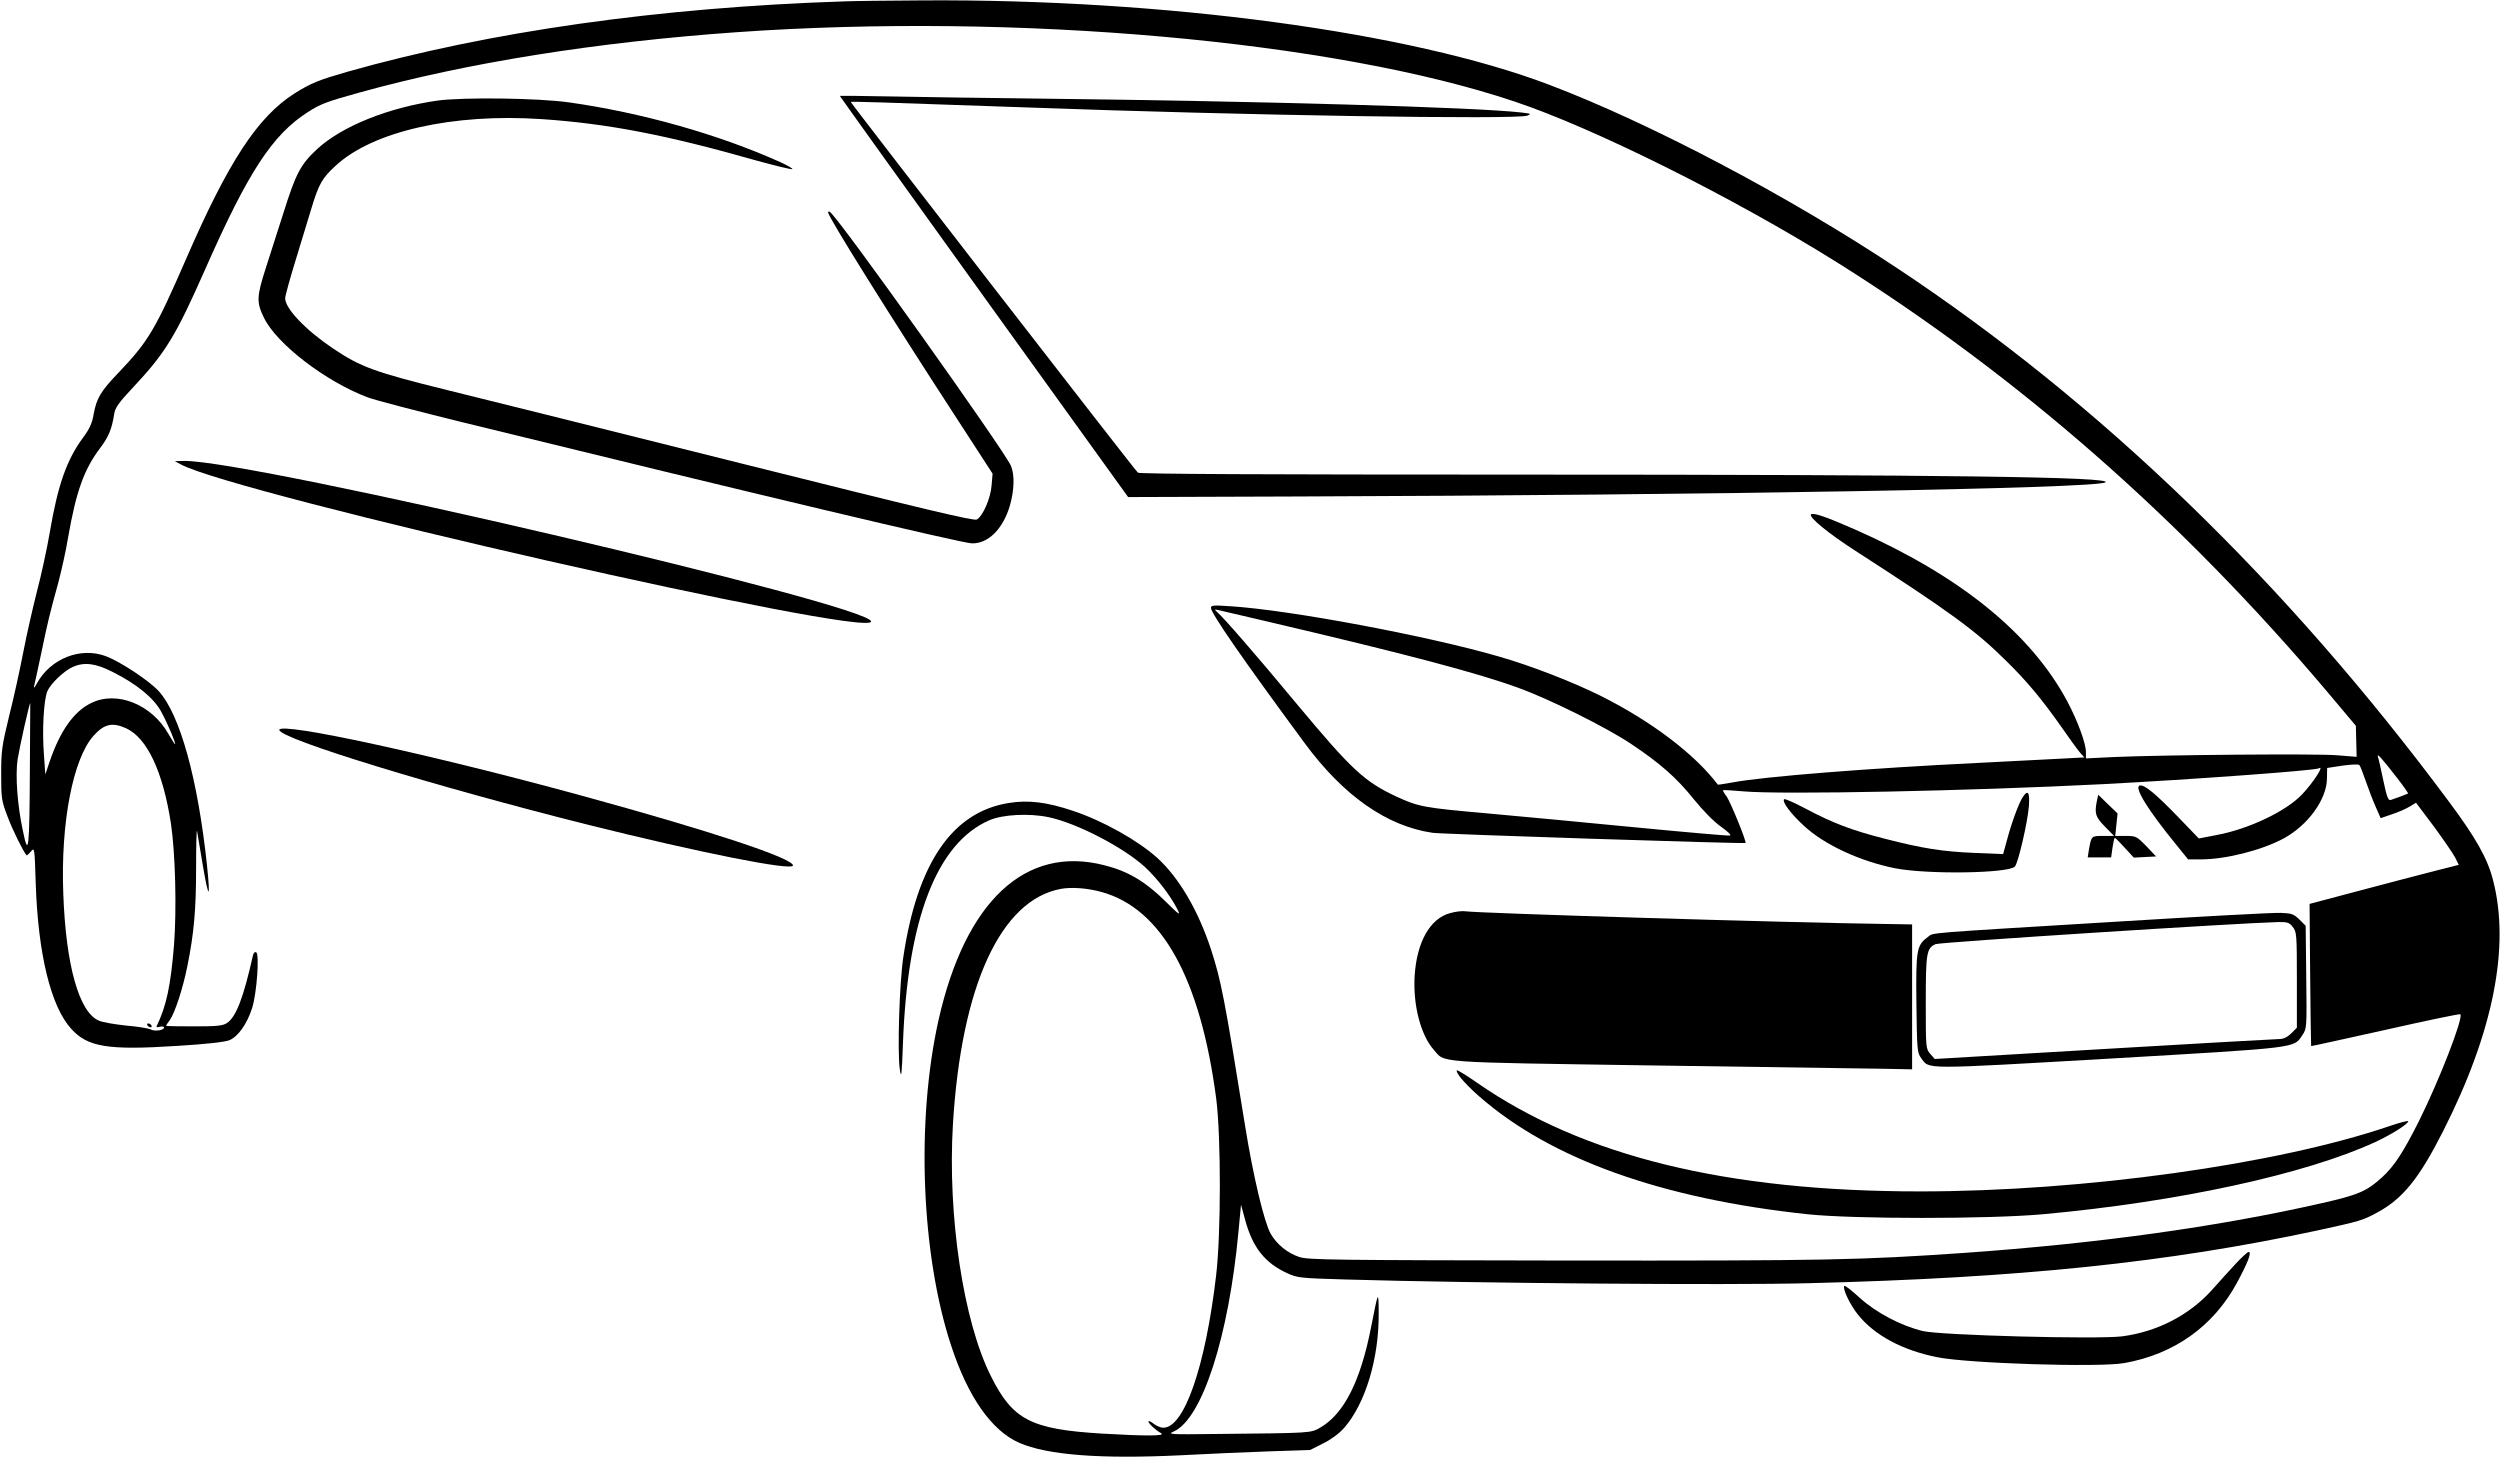
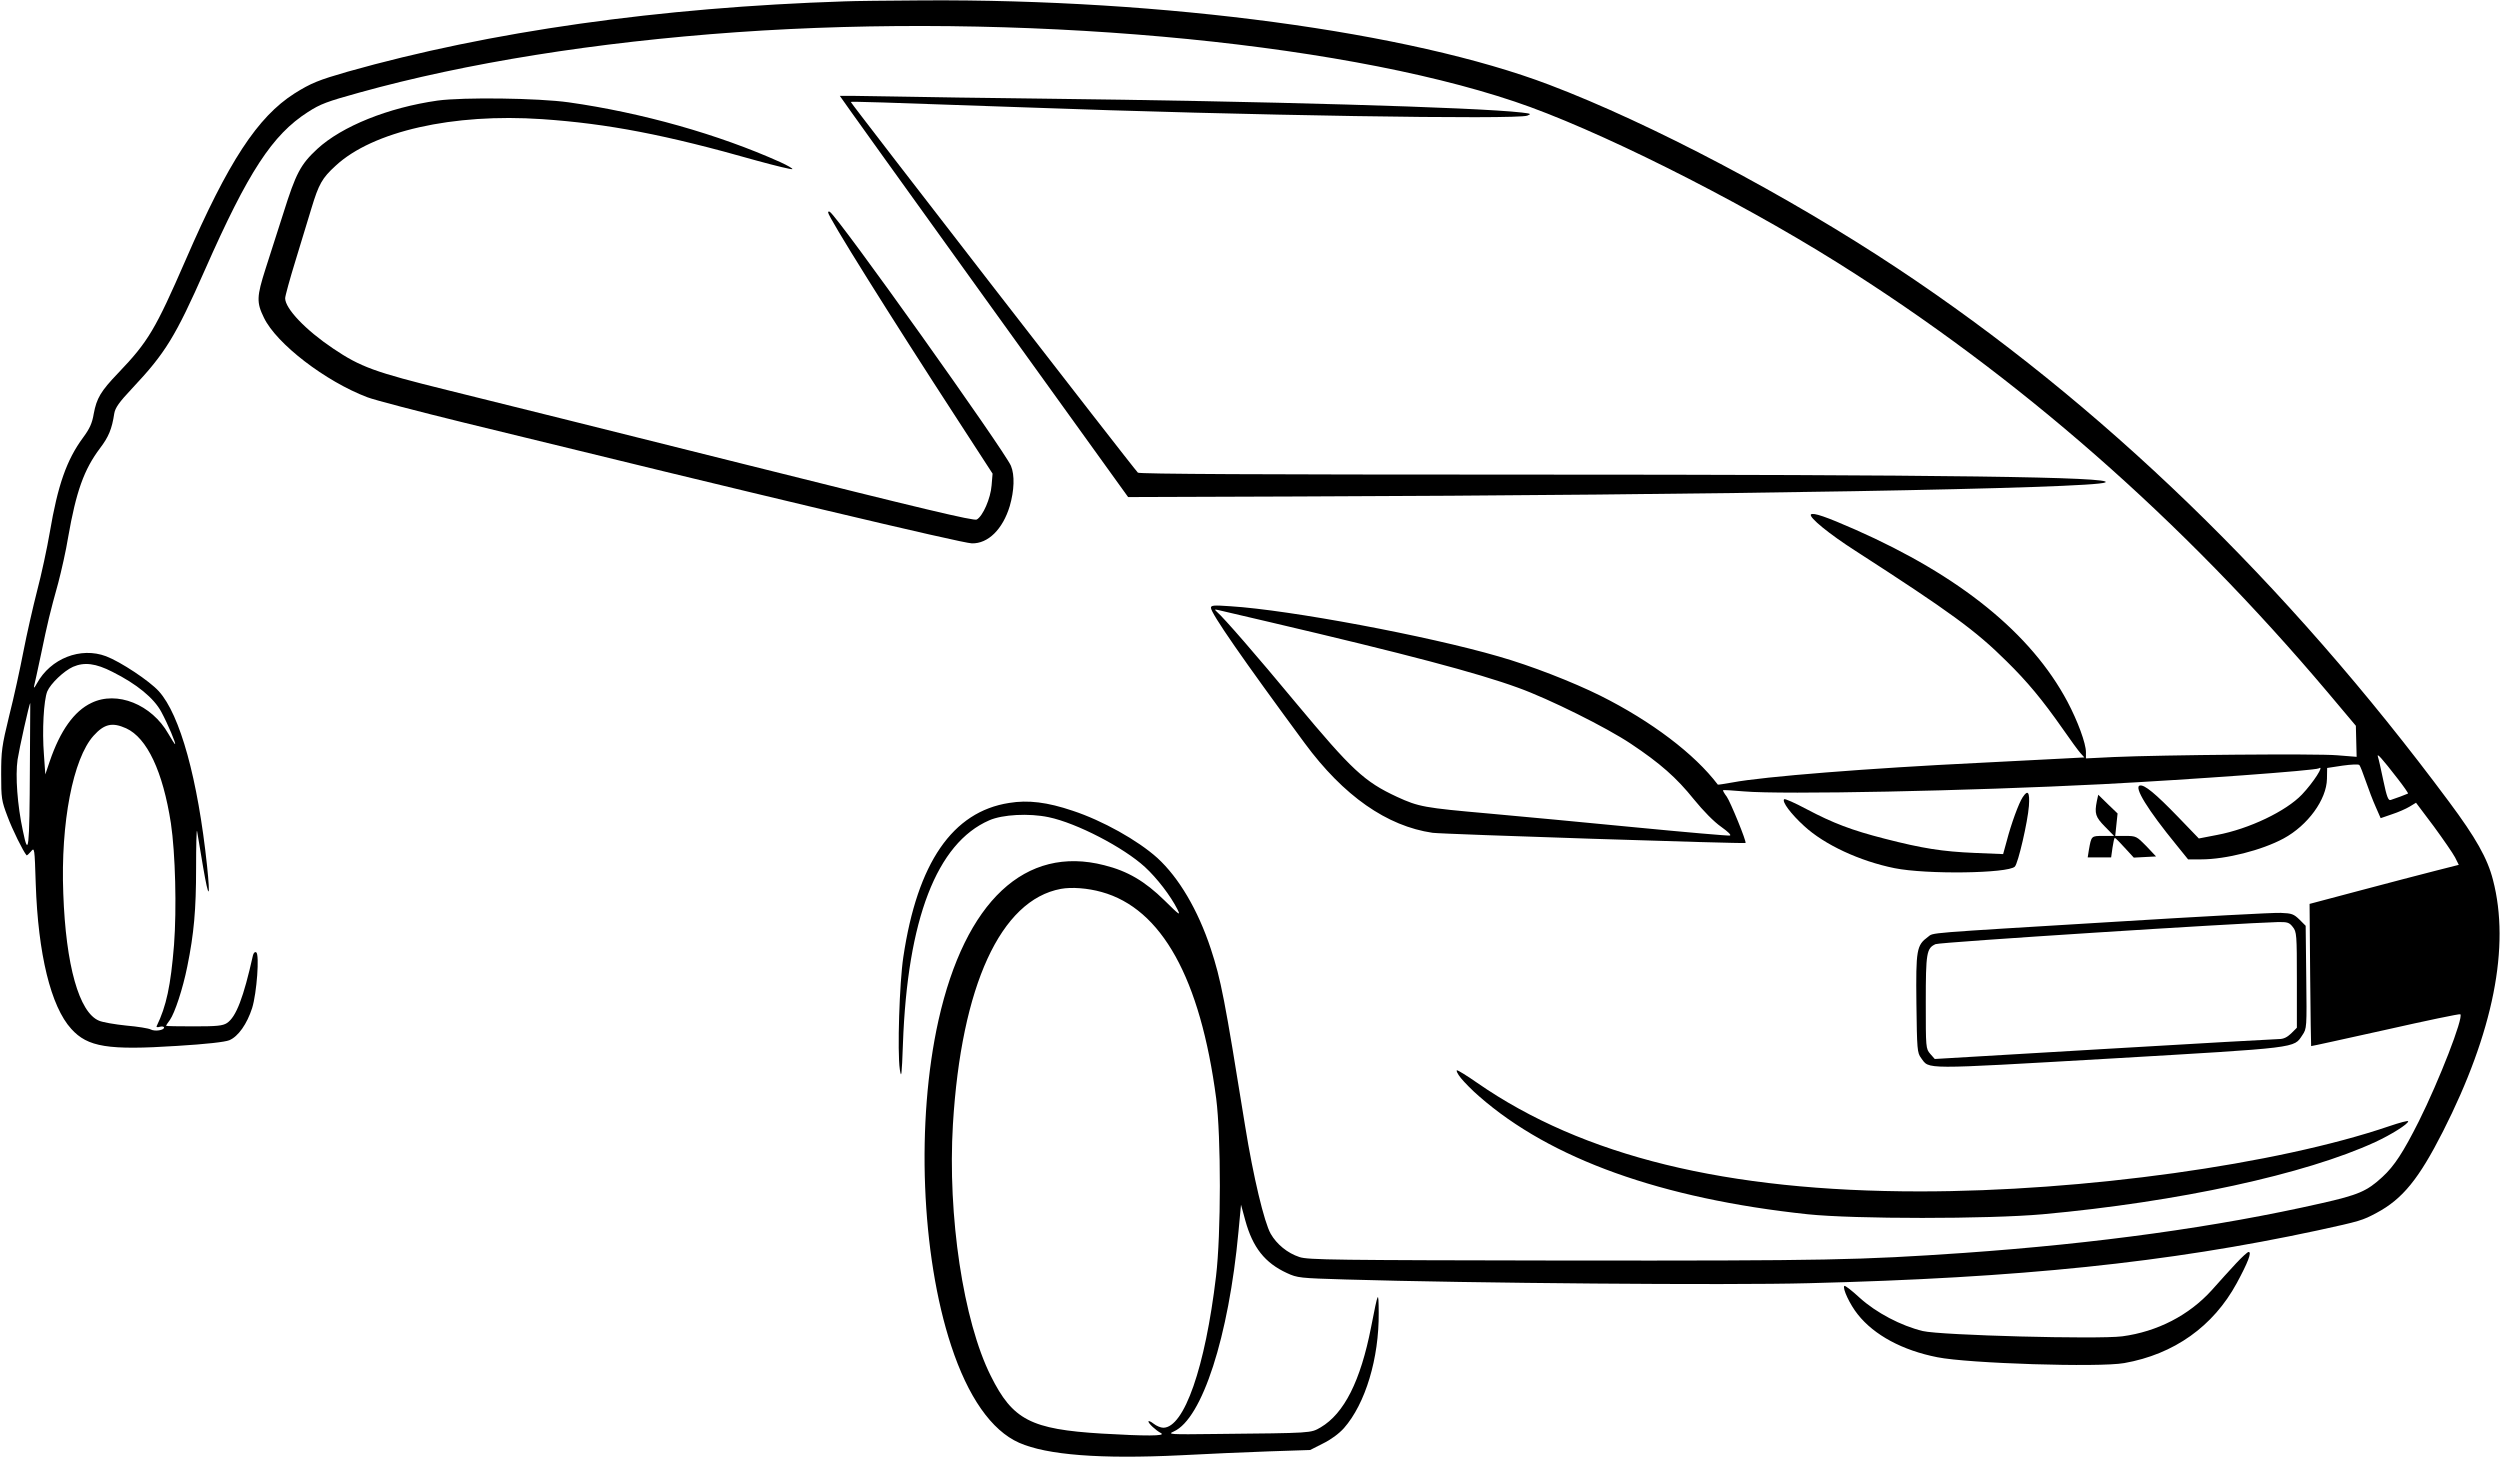
<svg xmlns="http://www.w3.org/2000/svg" version="1.0" width="1280pt" height="746pt" viewBox="0 0 1280 746" preserveAspectRatio="xMidYMid meet">
  <g transform="translate(0,746) scale(0.1,-0.1)" fill="#000000" stroke="none">
    <path d="M4325 7453 c-951 -31 -1816 -154 -2545 -360 -149 -43 -187 -58 -273 -112 -188 -120 -338 -348 -556 -851 -156 -358 -192 -419 -346 -580 -90 -94 -110 -129 -125 -208 -8 -49 -21 -77 -55 -123 -84 -114 -129 -243 -170 -484 -14 -82 -43 -217 -65 -300 -21 -82 -53 -222 -70 -310 -17 -88 -49 -236 -73 -330 -38 -156 -41 -181 -41 -300 0 -122 2 -135 32 -214 25 -68 81 -181 98 -200 2 -2 12 7 22 19 19 23 19 21 25 -166 12 -358 77 -627 182 -742 84 -93 188 -110 542 -87 149 9 245 20 267 29 46 19 91 84 117 165 24 78 38 274 21 285 -7 4 -14 -3 -17 -16 -48 -215 -86 -315 -133 -346 -22 -14 -50 -17 -169 -17 -79 0 -143 1 -143 3 0 2 9 15 20 30 25 36 66 159 89 274 34 167 45 290 45 503 0 116 2 201 5 190 2 -11 16 -94 31 -185 29 -169 38 -165 20 8 -47 443 -138 773 -247 893 -48 53 -196 151 -270 179 -130 49 -284 -11 -354 -139 -11 -20 -17 -27 -15 -16 3 11 19 85 36 165 34 164 45 210 88 365 16 61 40 166 51 235 41 234 81 346 163 455 44 58 61 98 73 178 5 29 24 57 93 130 169 180 220 263 372 607 221 501 345 690 526 806 65 42 98 54 264 100 547 152 1210 258 1930 309 1431 101 3057 -43 3985 -355 410 -137 1126 -495 1650 -823 927 -581 1766 -1317 2514 -2203 l143 -170 2 -80 2 -79 -100 8 c-105 9 -894 2 -1143 -9 l-143 -7 0 32 c0 45 -42 159 -95 259 -186 349 -549 643 -1085 880 -150 66 -216 89 -228 78 -12 -14 93 -100 229 -187 485 -313 615 -408 772 -564 107 -105 184 -198 287 -345 40 -58 82 -115 92 -126 l20 -22 -114 -6 c-62 -3 -255 -13 -428 -22 -557 -27 -1102 -70 -1259 -100 -41 -7 -75 -13 -76 -11 -118 156 -339 324 -601 455 -141 70 -356 154 -521 201 -361 105 -1069 238 -1373 257 -86 6 -100 5 -100 -8 0 -28 163 -263 480 -693 199 -270 421 -425 655 -459 49 -7 1594 -57 1602 -52 7 5 -78 212 -96 237 -13 17 -21 32 -19 33 1 2 50 -1 108 -6 197 -17 1147 2 1835 37 458 24 1089 70 1107 81 32 20 -28 -73 -86 -134 -81 -85 -270 -176 -435 -207 l-93 -18 -106 110 c-116 120 -173 167 -196 161 -32 -7 40 -124 188 -305 l59 -73 67 0 c126 0 311 47 422 107 124 67 220 199 222 305 l1 56 79 12 c43 6 82 8 86 3 4 -4 19 -42 33 -83 14 -41 37 -101 51 -132 l25 -57 58 20 c31 10 72 28 90 39 l33 20 91 -121 c49 -67 98 -138 109 -159 l19 -38 -122 -31 c-67 -17 -239 -62 -382 -100 l-260 -69 3 -363 c2 -200 4 -364 5 -365 1 -1 172 37 380 83 208 47 380 83 384 80 17 -17 -109 -341 -213 -549 -79 -157 -125 -228 -186 -284 -79 -73 -123 -92 -314 -135 -537 -122 -1148 -206 -1829 -254 -541 -37 -691 -40 -2032 -39 -1189 2 -1326 3 -1370 18 -61 20 -116 65 -147 119 -33 58 -89 291 -131 552 -106 658 -123 746 -176 908 -66 199 -163 363 -273 464 -101 91 -282 192 -434 242 -130 44 -228 56 -325 40 -290 -45 -470 -306 -542 -789 -20 -132 -31 -485 -18 -575 8 -51 10 -33 16 130 23 638 173 1028 442 1145 68 30 204 37 304 16 144 -30 384 -155 493 -255 62 -57 131 -147 166 -216 18 -36 12 -32 -66 45 -100 98 -188 150 -308 180 -404 104 -712 -184 -849 -794 -115 -516 -89 -1199 65 -1666 86 -262 206 -434 348 -497 143 -63 417 -84 827 -64 132 7 335 16 452 20 l211 7 65 33 c41 20 82 50 108 79 110 125 180 358 178 591 -1 117 -2 115 -39 -74 -54 -276 -138 -442 -258 -513 -53 -30 -37 -29 -538 -34 -238 -3 -248 -2 -214 13 145 65 281 485 331 1023 l13 138 22 -81 c38 -138 100 -217 213 -269 54 -25 66 -26 301 -33 641 -19 1957 -30 2370 -19 1082 27 1837 105 2605 270 220 48 230 51 303 90 133 71 216 173 340 417 258 508 345 948 256 1288 -28 110 -88 216 -225 400 -834 1123 -1782 2040 -2824 2731 -559 371 -1264 743 -1783 940 -713 271 -1969 440 -3210 432 -174 -1 -353 -3 -397 -5z m2180 -3179 c691 -162 1059 -259 1267 -335 159 -57 454 -204 578 -287 150 -100 234 -174 323 -285 48 -59 103 -115 139 -140 35 -25 54 -43 45 -45 -8 -2 -226 17 -484 42 -257 25 -596 57 -753 71 -328 29 -356 34 -467 85 -168 78 -231 137 -517 480 -204 246 -370 437 -406 468 -13 12 -12 13 10 8 14 -3 133 -31 265 -62z m-5929 -254 c124 -62 212 -134 250 -205 33 -61 77 -165 70 -165 -2 0 -17 24 -34 53 -85 150 -263 222 -394 158 -89 -42 -160 -143 -213 -298 l-23 -68 -7 100 c-10 126 -1 280 17 325 17 40 85 105 132 126 58 25 116 18 202 -26z m-423 -483 c-2 -433 -7 -471 -36 -330 -28 130 -39 281 -27 364 8 53 60 289 65 289 0 0 -1 -145 -2 -323z m493 194 c107 -49 188 -221 229 -486 23 -154 30 -438 16 -623 -17 -209 -39 -313 -89 -416 -3 -5 5 -7 17 -3 11 3 21 1 21 -4 0 -14 -47 -21 -68 -10 -11 6 -67 15 -125 20 -59 6 -122 17 -140 25 -102 42 -170 283 -183 651 -14 363 50 691 155 808 55 61 96 70 167 38z m11631 -259 c31 -40 54 -73 52 -75 -5 -3 -69 -27 -89 -33 -12 -4 -20 17 -37 98 -12 57 -24 112 -28 123 -8 24 20 -7 102 -113z m-6637 -579 c308 -85 506 -442 587 -1058 25 -196 25 -695 -1 -910 -55 -465 -163 -775 -270 -775 -13 0 -35 9 -50 21 -14 11 -26 16 -26 11 0 -10 37 -45 65 -60 26 -15 -81 -15 -303 -2 -364 22 -457 70 -569 295 -141 281 -222 821 -194 1289 43 709 244 1148 553 1205 54 10 137 4 208 -16z" />
-     <path d="M755 2210 c3 -5 11 -10 16 -10 6 0 7 5 4 10 -3 6 -11 10 -16 10 -6 0 -7 -4 -4 -10z" />
    <path d="M4300 6969 c0 -2 332 -465 738 -1029 l738 -1025 864 3 c2134 7 4082 41 4139 72 52 28 -817 40 -2988 40 -1341 0 -1958 3 -1965 10 -22 21 -1473 1895 -1470 1898 2 3 142 -1 899 -28 1112 -41 2512 -63 2565 -42 22 9 19 10 -30 16 -237 27 -1333 58 -2455 71 -269 3 -613 8 -762 11 -150 3 -273 4 -273 3z" />
    <path d="M2240 6945 c-252 -36 -489 -131 -616 -248 -85 -79 -109 -124 -173 -328 -27 -85 -68 -212 -91 -284 -46 -144 -47 -173 -9 -251 64 -134 316 -327 530 -408 36 -14 259 -72 495 -130 1493 -366 2549 -617 2600 -618 83 -2 158 72 194 191 23 80 26 158 6 206 -32 76 -886 1276 -927 1300 -5 4 -9 2 -9 -3 0 -22 313 -523 670 -1072 l172 -265 -5 -60 c-5 -67 -45 -158 -76 -175 -15 -8 -275 54 -1193 284 -645 162 -1329 332 -1519 379 -372 92 -443 118 -584 213 -140 94 -245 204 -245 257 0 11 24 99 54 196 30 97 66 217 81 266 37 122 54 153 123 216 190 177 602 270 1057 239 337 -23 634 -80 1098 -212 98 -27 181 -47 184 -44 3 3 -25 19 -62 36 -316 142 -708 253 -1083 306 -156 22 -540 27 -672 9z" />
-     <path d="M924 5083 c281 -152 3536 -893 3536 -805 0 84 -3164 824 -3515 822 l-50 -1 29 -16z" />
-     <path d="M1430 3723 c0 -45 796 -289 1585 -487 570 -142 1045 -237 1045 -207 0 37 -424 177 -1070 354 -776 213 -1560 383 -1560 340z" />
    <path d="M10356 3378 c-20 -30 -59 -137 -81 -222 l-19 -69 -145 6 c-166 7 -268 23 -462 73 -168 43 -263 79 -401 152 -58 31 -110 54 -113 50 -13 -12 35 -76 102 -137 104 -96 285 -180 463 -216 163 -33 582 -27 616 8 17 17 66 230 72 310 5 72 -5 86 -32 45z" />
    <path d="M10736 3359 c-13 -65 -7 -82 41 -131 l47 -48 -56 0 c-61 0 -60 1 -73 -72 l-6 -38 60 0 60 0 7 50 c4 28 9 50 12 50 3 0 26 -23 51 -51 l46 -50 57 3 57 3 -50 53 c-49 50 -53 52 -105 52 l-54 0 6 58 6 57 -50 48 -49 48 -7 -32z" />
-     <path d="M7425 2785 c-103 -27 -171 -148 -182 -321 -9 -148 30 -301 97 -378 61 -69 -14 -64 1116 -81 566 -8 1098 -16 1182 -17 l152 -3 0 371 0 371 -122 2 c-519 7 -2087 55 -2163 65 -16 3 -52 -1 -80 -9z" />
    <path d="M10820 2740 c-987 -60 -917 -54 -949 -77 -58 -43 -62 -64 -59 -340 3 -237 4 -253 24 -280 44 -59 -7 -59 967 -3 975 57 940 53 985 120 23 34 23 37 20 297 l-3 263 -32 32 c-29 28 -39 32 -95 34 -35 2 -421 -19 -858 -46z m919 -26 c20 -25 21 -39 21 -271 l0 -245 -29 -29 c-21 -20 -39 -29 -63 -29 -18 0 -422 -23 -897 -51 l-865 -51 -23 26 c-23 27 -23 31 -23 264 0 254 4 277 50 298 21 10 1552 108 1752 113 50 1 59 -2 77 -25z" />
    <path d="M7480 1940 c17 -21 59 -64 93 -93 366 -321 933 -524 1682 -604 240 -25 924 -25 1204 0 692 63 1346 205 1703 370 80 37 168 92 168 106 0 5 -44 -7 -97 -25 -575 -196 -1564 -334 -2403 -334 -991 0 -1725 180 -2267 556 -50 35 -97 64 -103 64 -6 0 2 -18 20 -40z" />
    <path d="M11449 992 c-30 -32 -86 -94 -125 -138 -116 -128 -278 -212 -458 -236 -124 -16 -928 5 -1021 27 -112 27 -239 94 -323 170 -40 37 -76 65 -79 61 -11 -11 28 -95 69 -146 84 -106 229 -184 407 -219 158 -32 829 -53 957 -30 255 45 456 188 576 409 58 107 78 160 61 160 -6 0 -34 -26 -64 -58z" />
  </g>
</svg>